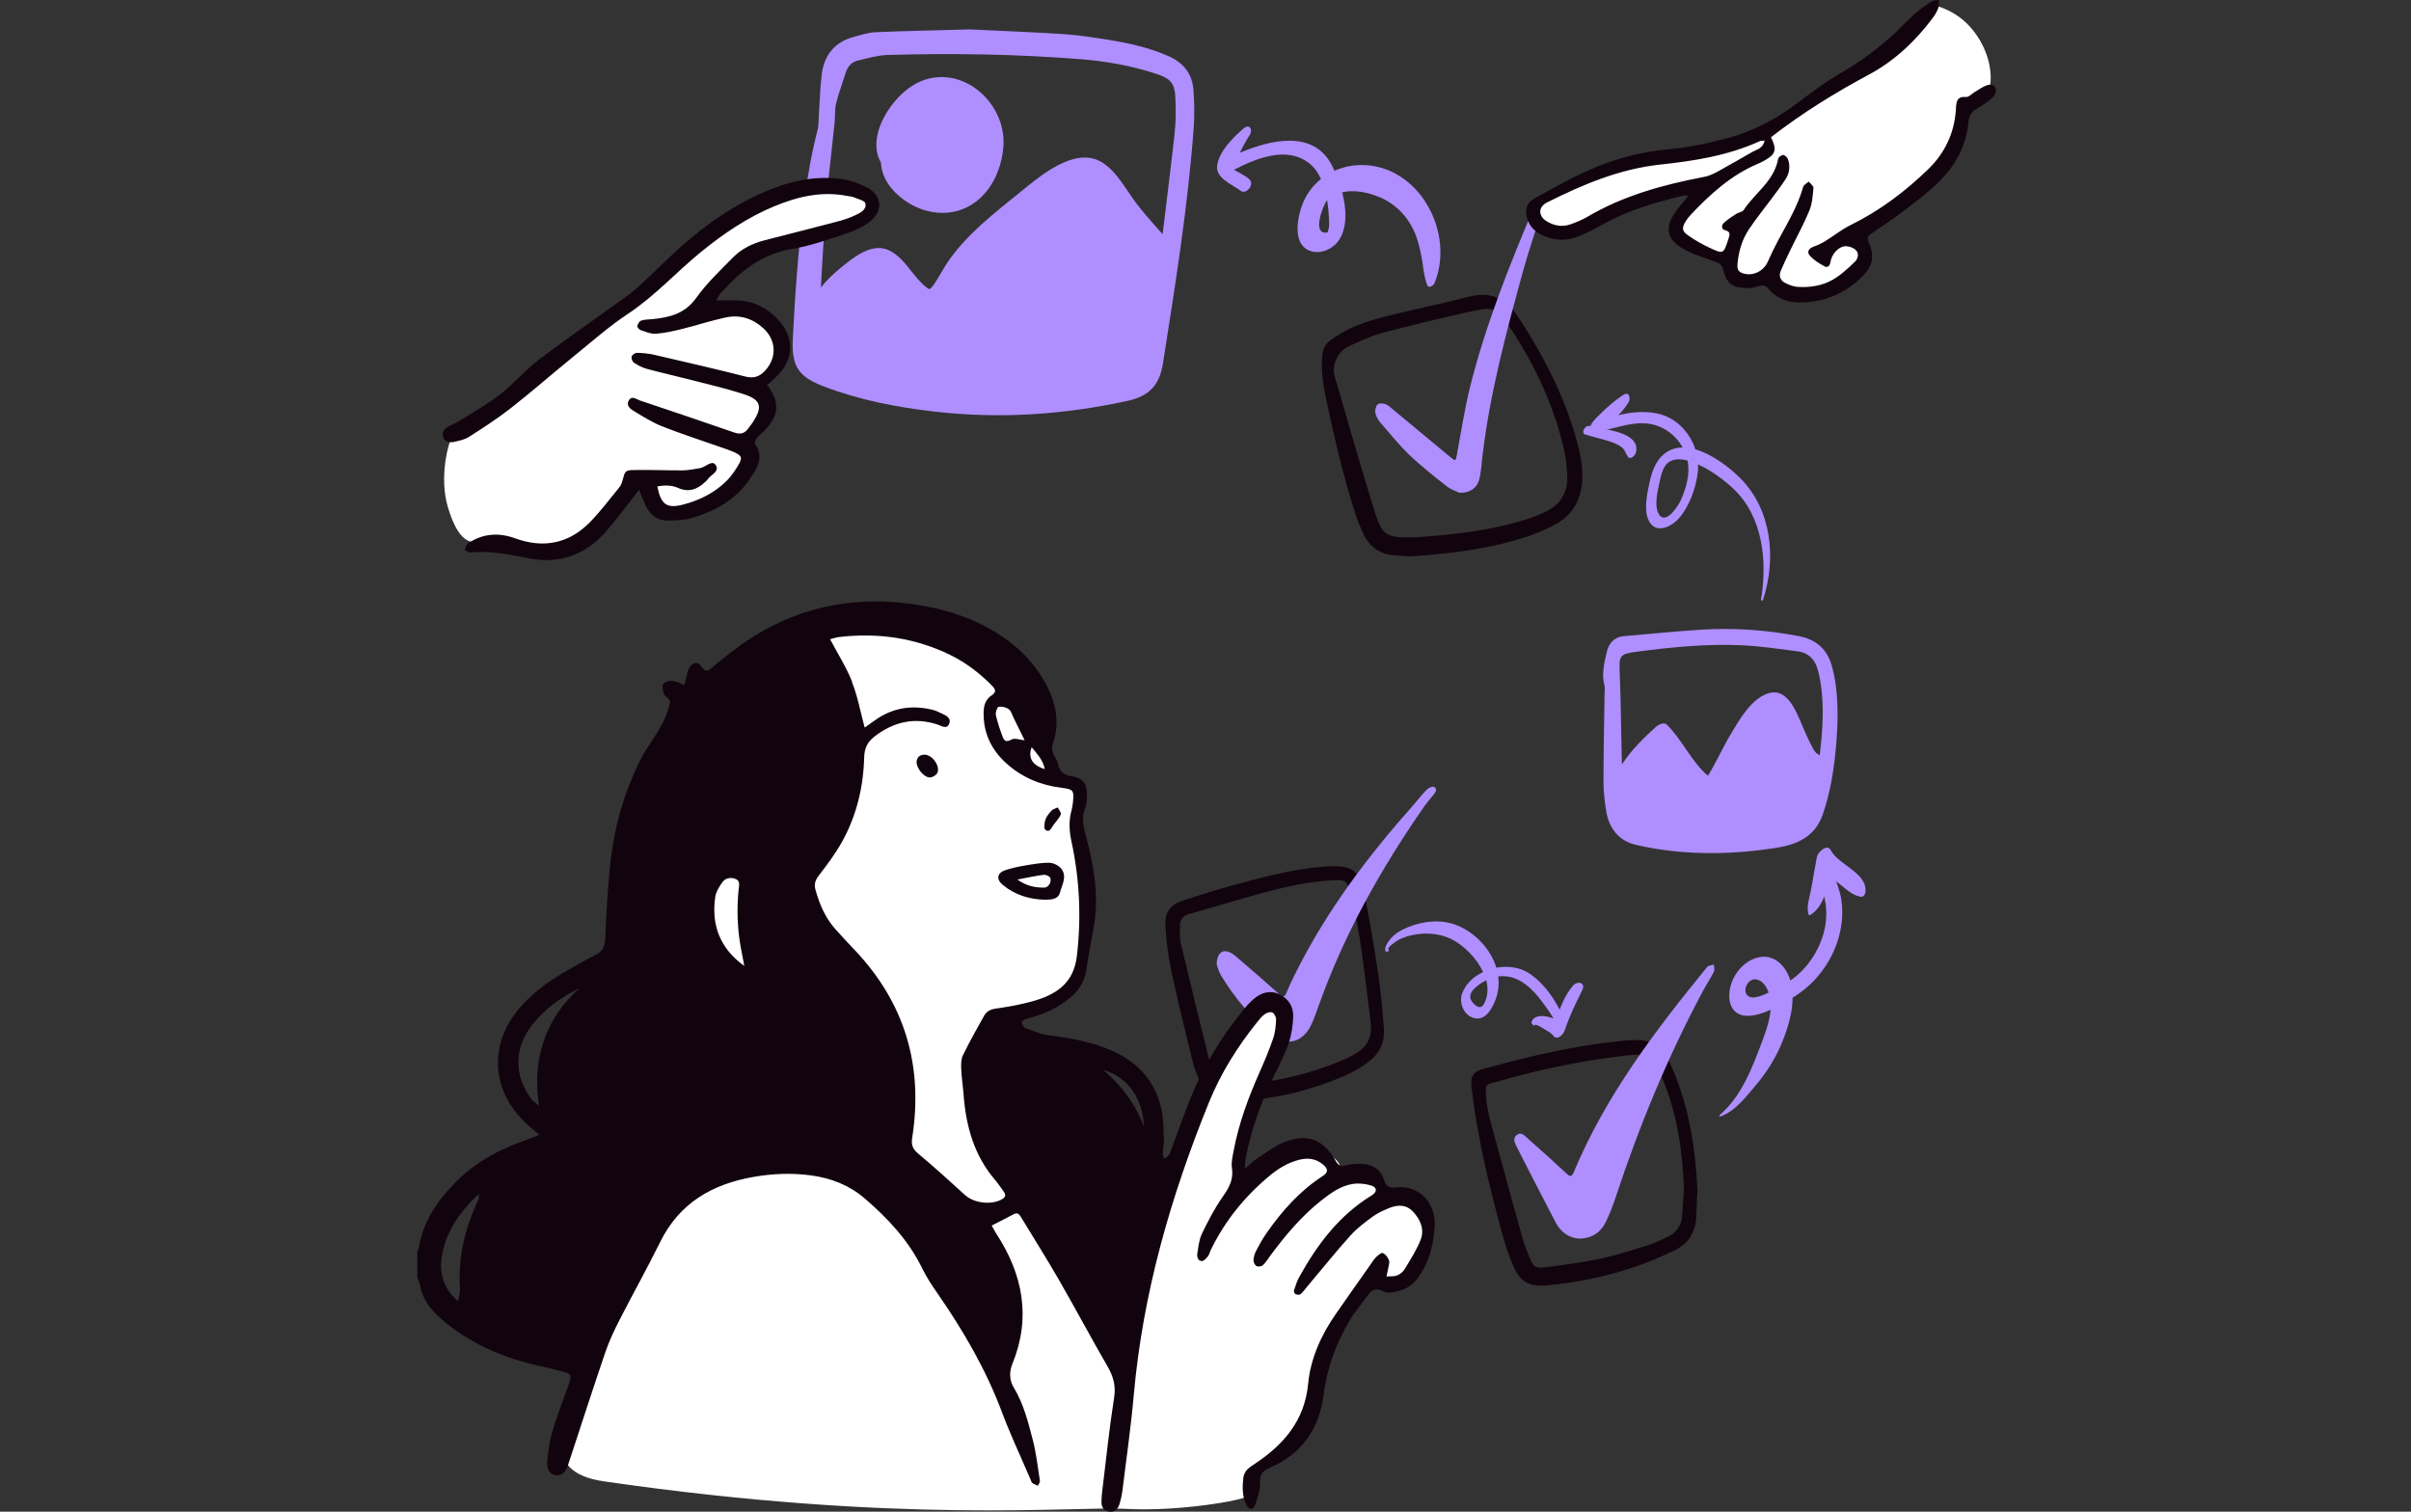
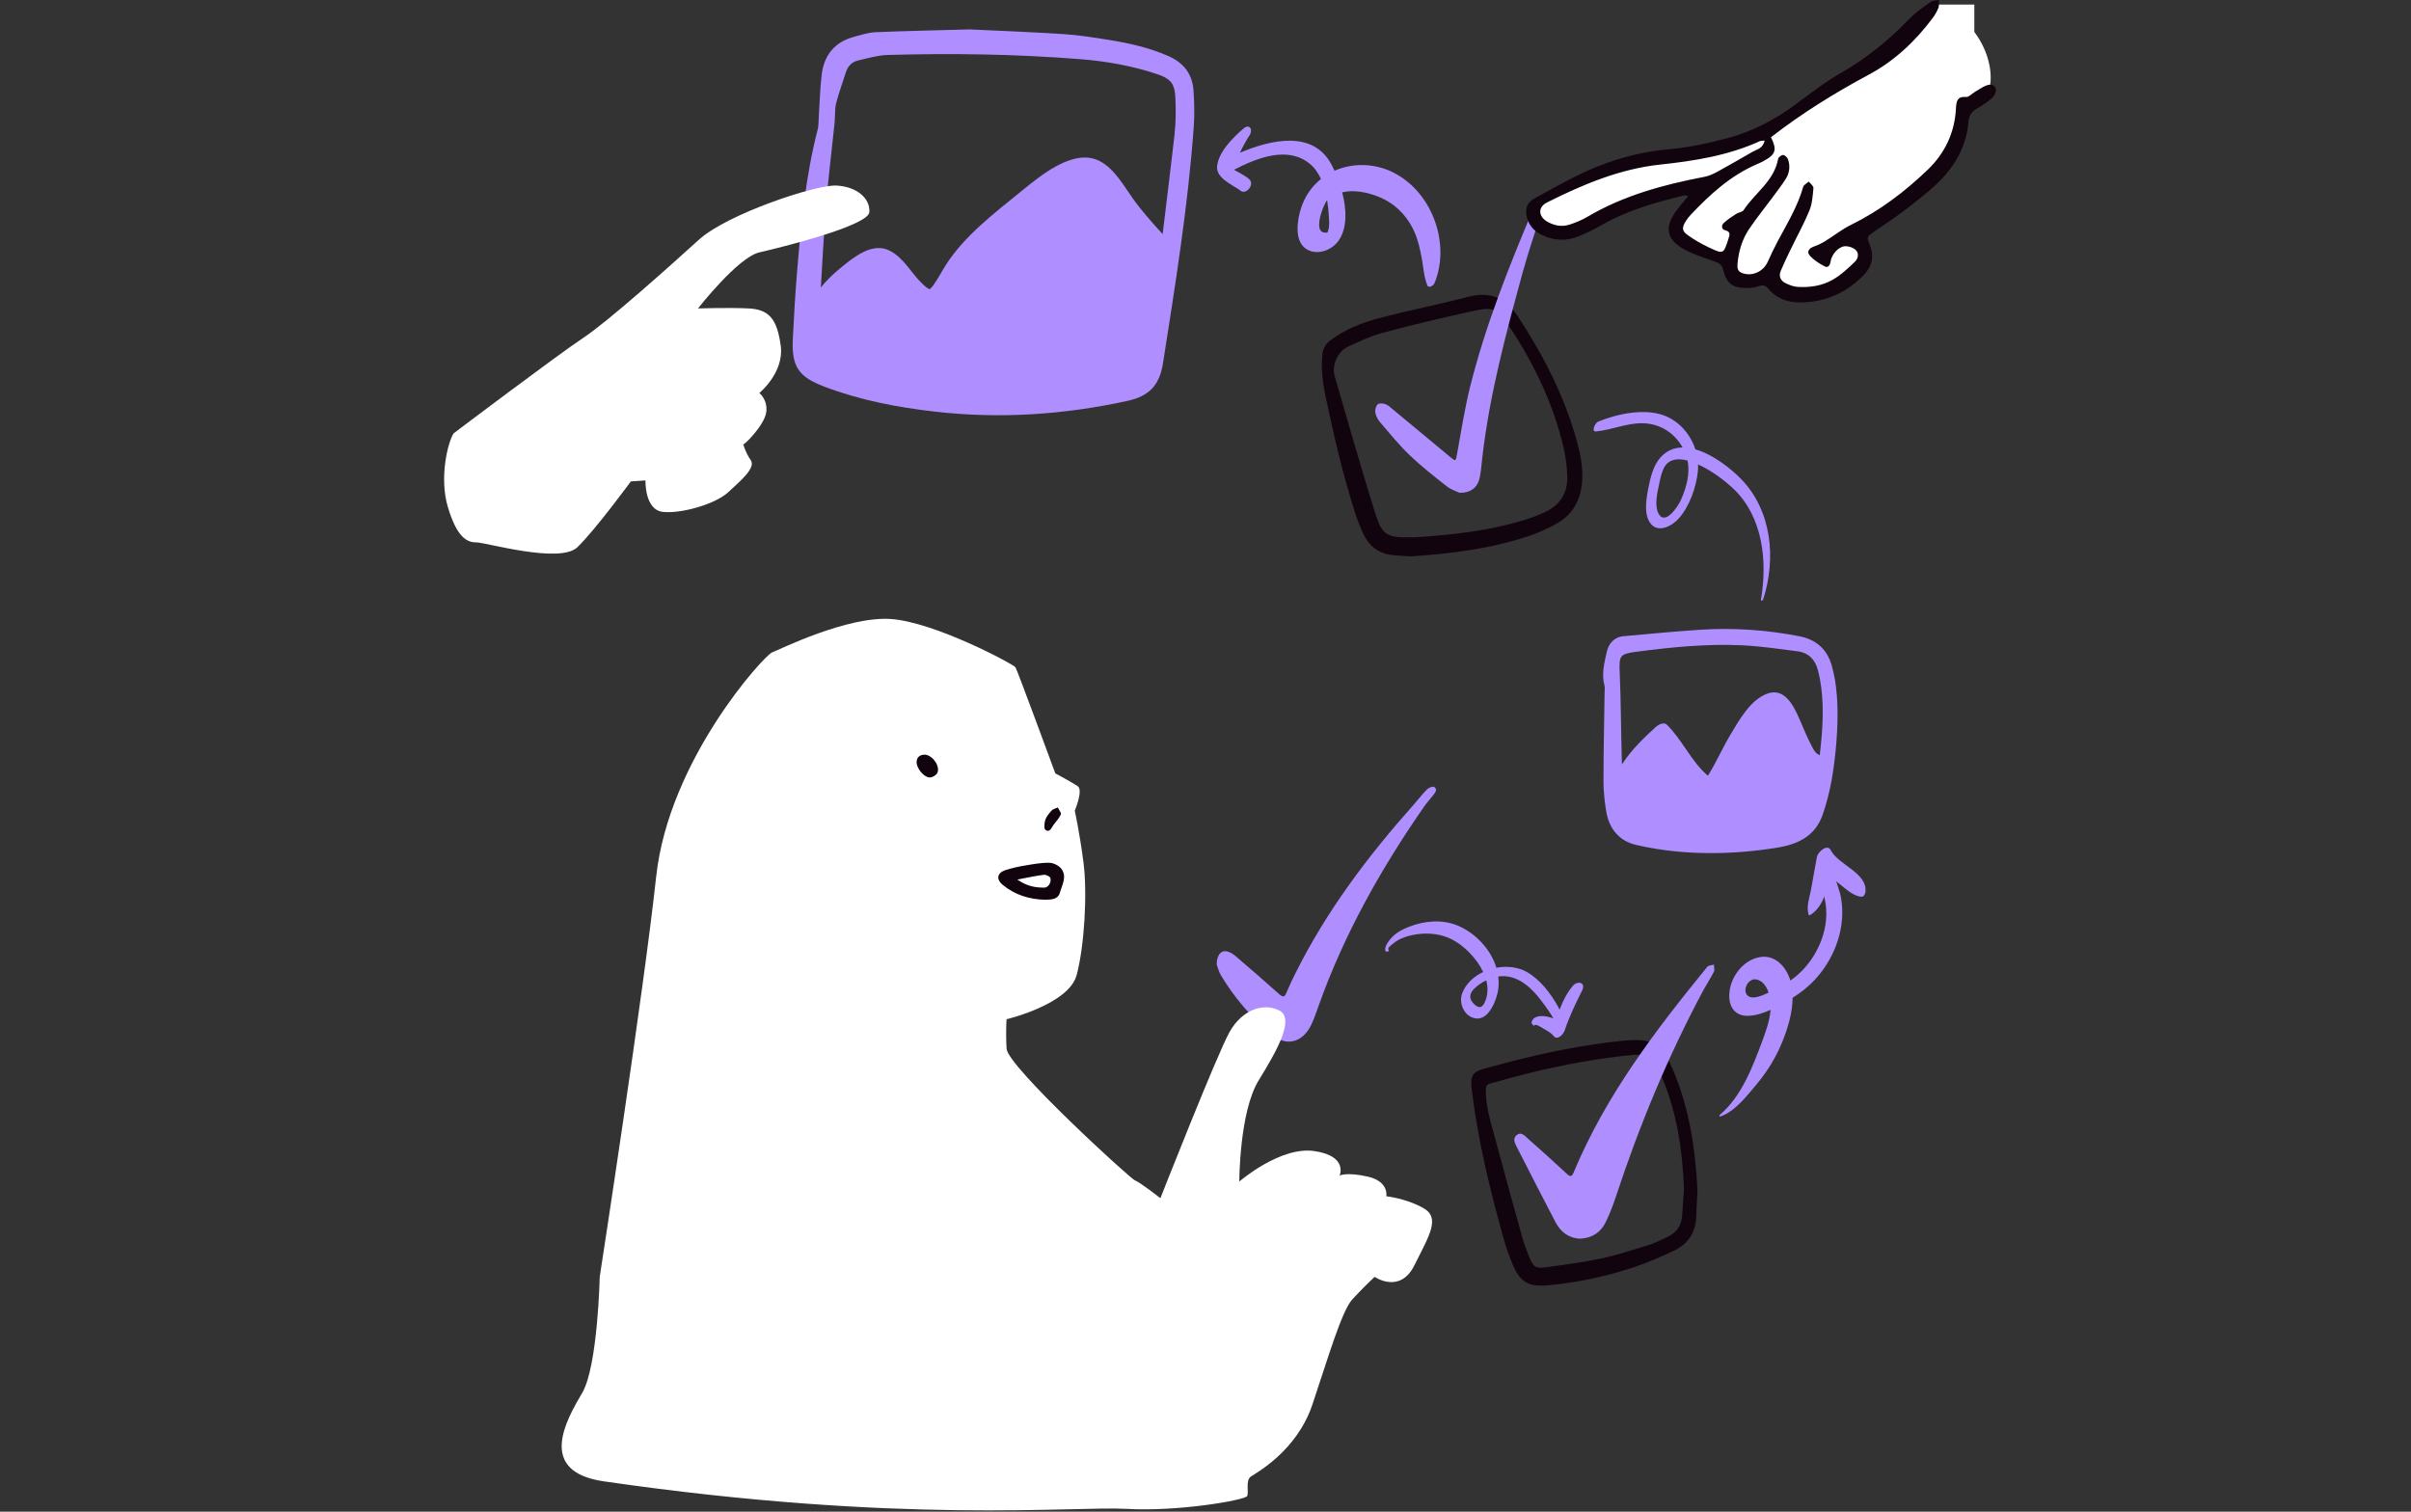
<svg xmlns="http://www.w3.org/2000/svg" width="303" height="190" viewBox="0 0 303 190" fill="none">
  <rect x="0" y="0" width="303" height="190" fill="#333333" stroke="none" />
  <g clip-path="url(#clip0_641_954)">
-     <path d="M154.219 138.362C152.558 138.32 151.413 137.516 150.798 135.964C150.484 135.174 150.121 134.384 149.918 133.559C148.983 129.737 148.033 125.914 147.209 122.071C146.811 120.202 146.567 118.277 146.462 116.365C146.365 114.567 147.133 113.664 148.808 113.135C150.687 112.543 152.551 111.929 154.45 111.407C158.451 110.314 162.444 109.186 166.606 108.918C170.006 108.699 170.858 109.299 171.535 112.684C172.17 115.858 172.708 119.045 173.183 122.247C173.532 124.596 173.755 126.972 173.923 129.342C174.049 131.154 173.239 132.607 171.765 133.637C170.997 134.173 170.187 134.673 169.336 135.054C165.007 136.98 160.482 138.115 155.756 138.362C155.239 138.362 154.729 138.376 154.212 138.362H154.219ZM169.14 133.073C169.447 132.939 169.734 132.762 170.027 132.614C171.661 131.782 172.492 130.477 172.268 128.608C171.891 125.484 171.514 122.367 171.081 119.257C170.809 117.324 170.425 115.406 170.083 113.481C170.006 113.065 169.894 112.649 169.776 112.24C169.329 110.723 169.105 110.54 167.52 110.632C164.455 110.808 161.467 111.464 158.52 112.275C155.49 113.107 152.481 114.031 149.451 114.884C148.641 115.11 148.285 115.604 148.292 116.394C148.292 117.092 148.229 117.825 148.389 118.488C149.521 123.298 150.7 128.101 151.88 132.896C152.048 133.573 152.355 134.215 152.572 134.885C152.9 135.901 153.584 136.359 154.624 136.31C154.987 136.296 155.351 136.31 155.714 136.31C160.378 136.028 164.846 134.92 169.14 133.08V133.073Z" fill="#12040E" />
    <path d="M152.914 121.246C153.026 121.528 153.151 122.106 153.444 122.593C155.134 125.414 157.264 127.882 159.749 129.991C161.648 131.606 163.729 131.056 164.804 128.778C165.167 128.009 165.44 127.191 165.726 126.387C168.938 117.381 173.574 109.144 179.006 101.337C179.355 100.836 179.767 100.392 180.144 99.912C180.388 99.595 180.695 99.2 180.242 98.911C180.067 98.798 179.557 99.002 179.348 99.207C178.747 99.806 178.238 100.497 177.672 101.132C171.919 107.585 166.745 114.447 162.856 122.226C162.444 123.044 162.046 123.869 161.697 124.715C161.467 125.266 161.299 125.435 160.769 124.962C158.96 123.333 157.124 121.746 155.274 120.167C154.946 119.885 154.52 119.624 154.101 119.56C153.403 119.454 152.9 120.11 152.907 121.253L152.914 121.246Z" fill="#AF8EFF" />
    <path d="M75.86 186.184C113.298 191.622 134.949 189.273 141.561 189.647C148.166 190.021 156.489 188.533 156.733 188.039C156.977 187.545 156.489 186.064 157.222 185.571C157.955 185.077 162.975 182.355 164.93 176.551C166.885 170.739 168.603 164.808 169.943 163.327C171.291 161.846 172.757 160.485 172.757 160.485C172.757 160.485 175.941 162.707 177.77 159.004C179.606 155.295 181.073 153.073 178.873 151.839C176.674 150.605 174.223 150.358 174.223 150.358C174.223 150.358 174.593 148.503 171.898 147.89C169.203 147.276 168.351 147.763 168.351 147.763C168.351 147.763 169.454 145.294 165.167 144.674C160.887 144.053 155.749 148.503 155.749 148.503C155.749 148.503 155.749 139.73 158.192 135.773C160.636 131.817 162.717 127.988 160.762 127C158.807 126.013 156.112 126.873 154.52 129.715C152.928 132.558 145.834 150.598 145.834 150.598C145.834 150.598 143.139 148.496 142.65 148.376C142.161 148.249 126.626 134.039 126.501 131.817C126.375 129.595 126.501 128.107 126.501 128.107C126.501 128.107 134.328 126.253 135.312 122.543C136.289 118.833 136.66 112.289 136.171 108.452C135.682 104.623 135.068 101.901 135.068 101.901C135.068 101.901 136.171 99.305 135.438 98.812C134.705 98.318 132.624 97.204 132.624 97.204C132.624 97.204 127.855 84.227 127.611 83.86C127.366 83.487 117.459 78.176 111.95 77.802C106.441 77.428 98 81.632 97.022 82.006C96.045 82.379 84.057 95.476 82.465 110.18C80.873 124.884 75.371 160.478 75.371 160.478C75.371 160.478 75.126 171.727 73.171 175.063C71.216 178.398 67.376 184.95 75.86 186.184Z" fill="white" />
-     <path d="M52.414 157.312C52.491 157.15 52.609 156.988 52.637 156.818C53.196 153.398 55.081 150.739 57.455 148.398C59.878 146.007 62.803 144.434 65.994 143.327C66.539 143.137 67.076 142.911 67.767 142.643C67.237 142.184 66.881 141.867 66.518 141.557C61.574 137.276 61.253 130.985 65.729 126.211C67.237 124.596 68.996 123.305 70.895 122.205C72.208 121.443 73.521 120.675 74.875 120.005C75.762 119.567 76.013 118.954 76.055 117.988C76.209 114.694 76.376 111.393 76.746 108.121C77.235 103.784 78.45 99.637 80.377 95.702C81.487 93.431 83.302 91.576 84.001 89.051C84.161 88.459 84.42 88.12 83.875 87.69C83.686 87.542 83.449 87.359 83.4 87.154C83.302 86.773 83.177 86.251 83.344 85.984C83.519 85.716 84.057 85.539 84.42 85.567C84.936 85.61 85.439 85.878 86.019 86.075C86.109 85.716 86.172 85.426 86.249 85.137C86.34 84.785 86.403 84.411 86.549 84.079C86.898 83.296 87.659 83.057 88.099 83.72C88.679 84.587 89.042 84.312 89.607 83.804C90.285 83.198 91.025 82.655 91.737 82.091C98.377 76.865 105.869 74.805 114.212 75.863C118.157 76.364 121.913 77.464 125.321 79.594C127.841 81.16 129.908 83.191 131.353 85.814C132.666 88.198 133.245 90.709 132.345 93.389C132.149 93.967 132.198 94.439 132.484 94.954C132.694 95.328 132.896 95.716 132.994 96.125C133.203 97.021 133.692 97.394 134.614 97.543C136.143 97.789 136.639 98.502 136.604 100.081C136.597 100.568 136.569 101.09 136.394 101.527C135.899 102.74 136.15 103.869 136.471 105.074C137.483 108.869 138.168 112.712 137.435 116.669C137.113 118.411 136.785 120.153 136.52 121.902C136.296 123.376 135.591 124.504 134.453 125.435C132.868 126.733 131.067 127.544 129.098 128.023C128.84 128.087 128.456 128.298 128.435 128.482C128.407 128.714 128.637 129.13 128.854 129.208C129.803 129.568 130.767 129.984 131.758 130.111C134.474 130.463 137.148 130.922 139.669 132.022C142.915 133.446 145.157 135.816 145.953 139.349C146.246 140.64 146.211 142.015 146.267 143.348C146.288 143.891 146.141 144.441 146.127 144.991C146.12 145.203 146.253 145.414 146.33 145.626C146.539 145.464 146.825 145.344 146.944 145.125C147.147 144.759 147.251 144.328 147.398 143.933C148.054 142.163 148.697 140.379 149.381 138.616C151.036 134.37 153.34 130.513 156.209 126.994C156.628 126.479 157.075 125.964 157.585 125.541C158.527 124.758 159.603 124.405 160.79 124.977C161.942 125.534 162.563 126.528 162.521 127.769C162.486 128.912 162.305 130.09 161.935 131.161C161.439 132.593 160.727 133.961 160.056 135.329C158.451 138.637 157.194 142.065 156.531 145.697C156.475 146.007 156.489 146.324 156.454 146.874C157.117 146.317 157.55 145.887 158.046 145.563C159.107 144.871 160.147 144.089 161.299 143.602C164.19 142.389 166.312 143.158 167.869 145.915C168.219 146.536 168.533 146.635 169.154 146.465C169.734 146.31 170.348 146.268 170.949 146.275C172.345 146.289 173.483 146.888 173.923 148.257C174.216 149.18 174.67 149.357 175.508 149.244C177.903 148.92 180.472 150.753 180.298 154.145C180.193 156.092 179.76 158.017 178.761 159.745C178.168 160.768 177.428 161.706 176.304 162.094C175.536 162.354 174.488 162.644 173.881 162.326C172.701 161.706 172.254 162.291 171.703 163.067C171.032 164.005 170.257 164.872 169.678 165.86C167.946 168.772 166.773 171.889 166.347 175.289C165.796 179.647 163.568 182.785 159.526 184.499C158.583 184.901 158.325 185.402 158.353 186.424C158.374 187.355 158.018 188.322 157.718 189.231C157.55 189.739 156.984 189.76 156.74 189.337C156.105 188.223 156.119 187.01 156.251 185.776C156.363 184.774 157.096 184.393 157.808 183.914C161.369 181.516 163.959 178.526 164.399 173.928C164.707 170.726 166.033 167.806 167.869 165.161C169.294 163.109 170.732 161.071 172.17 159.033C172.415 158.687 172.638 158.306 172.938 158.01C173.176 157.77 173.616 157.411 173.79 157.495C174.125 157.65 174.426 158.038 174.558 158.405C174.663 158.694 174.516 159.082 174.461 159.428C174.405 159.766 174.314 160.098 174.237 160.436C174.684 160.401 175.173 160.464 175.578 160.309C175.948 160.168 176.332 159.851 176.541 159.505C177.26 158.306 178.028 157.115 178.538 155.824C179.048 154.519 178.51 153.292 177.588 152.298C176.723 151.367 175.64 151.402 174.565 151.846C173.839 152.143 173.106 152.474 172.478 152.939C171.5 153.659 170.516 154.399 169.713 155.295C167.883 157.333 166.166 159.463 164.406 161.558C164.092 161.931 163.813 162.333 163.457 162.658C163.331 162.771 163.003 162.742 162.814 162.665C162.703 162.622 162.577 162.326 162.619 162.199C162.807 161.621 162.989 161.029 163.282 160.507C165.551 156.395 168.316 152.742 172.38 150.252C173.113 149.801 173.092 149.244 172.289 148.997C171.57 148.779 170.746 148.694 170.006 148.807C168.54 149.032 167.325 149.893 166.166 150.796C163.603 152.798 161.537 155.267 159.61 157.869C159.323 158.257 159.065 158.694 158.716 159.019C158.541 159.181 158.115 159.244 157.913 159.132C157.704 159.019 157.515 158.645 157.529 158.398C157.55 157.982 157.683 157.552 157.878 157.178C158.269 156.423 158.688 155.676 159.177 154.978C161.111 152.213 163.324 149.709 166.166 147.862C166.955 147.347 166.969 146.945 166.215 146.324C165.349 145.612 164.35 145.506 163.296 145.767C161.851 146.127 160.615 146.888 159.491 147.833C156.419 150.401 153.947 153.454 152.181 157.072C152.048 157.347 151.985 157.672 151.804 157.897C151.601 158.158 151.287 158.518 151.036 158.504C150.519 158.476 150.407 157.954 150.477 157.524C150.617 156.684 150.694 155.789 151.057 155.048C151.825 153.461 152.642 151.875 153.647 150.443C154.457 149.3 155.05 148.25 154.82 146.776C154.715 146.077 154.911 145.316 155.043 144.603C155.693 141.162 156.901 137.904 158.318 134.716C158.939 133.327 159.526 131.916 160.022 130.47C160.273 129.737 160.336 128.919 160.371 128.136C160.385 127.833 160.14 127.374 159.889 127.254C159.652 127.142 159.184 127.297 158.932 127.48C158.548 127.762 158.241 128.164 157.941 128.538C155.49 131.599 153.424 134.892 151.943 138.538C147.14 150.358 143.628 162.51 142.49 175.296C142.134 179.309 141.561 183.307 141.065 187.313C140.988 187.913 140.856 188.519 140.674 189.097C140.465 189.746 139.997 190.12 139.285 189.972C138.642 189.838 138.419 189.344 138.426 188.745C138.426 188.258 138.482 187.771 138.538 187.285C139.013 183.406 139.41 179.506 140.018 175.648C140.255 174.125 139.892 172.961 139.166 171.699C137.092 168.116 135.144 164.449 133.078 160.859C131.528 158.172 129.866 155.549 128.26 152.89C128.037 152.53 127.792 152.396 127.373 152.622C126.494 153.102 125.593 153.546 124.629 154.04C124.853 154.435 125.013 154.752 125.209 155.055C128.546 160.175 129.608 165.592 127.234 171.41C126.794 172.489 126.878 173.533 127.401 174.4C128.63 176.417 129.189 178.667 129.775 180.895C130.222 182.602 130.418 184.372 130.69 186.121C130.718 186.312 130.522 186.537 130.432 186.742C130.194 186.629 129.929 186.544 129.726 186.382C129.601 186.283 129.566 186.065 129.489 185.896C128.288 183.096 126.982 180.331 125.914 177.482C123.903 172.122 121.069 167.249 117.829 162.58C117.138 161.586 116.453 160.556 115.923 159.47C114.205 155.93 111.601 153.151 108.682 150.64C106.748 148.969 104.465 148.08 101.931 147.735C99.501 147.403 97.092 147.509 94.697 147.925C89.544 148.821 85.383 151.183 82.953 156.134C81.341 159.414 79.539 162.608 77.877 165.867C77.214 167.164 76.579 168.497 76.104 169.879C74.561 174.386 73.109 178.914 71.615 183.441C71.517 183.73 71.433 184.027 71.328 184.309C71.07 184.986 70.665 185.494 69.869 185.423C69.178 185.36 68.696 184.76 68.773 183.794C68.878 182.524 69.031 181.227 69.387 180.014C69.974 178.025 70.735 176.093 71.426 174.132C71.887 172.827 71.852 172.686 70.56 172.348C69.101 171.96 67.607 171.671 66.148 171.276C62.245 170.218 58.656 168.525 55.542 165.86C54.117 164.639 53.028 163.229 52.735 161.304C52.7 161.078 52.547 160.866 52.449 160.648V157.347L52.414 157.312ZM107.076 85.73C107.782 87.514 108.124 89.446 108.668 91.449C109.164 91.097 109.632 90.751 110.121 90.419C112.25 88.96 114.575 88.607 117.054 89.178C117.466 89.27 117.864 89.432 118.241 89.623C118.771 89.883 119.54 90.159 119.316 90.878C119.037 91.766 118.318 91.224 117.794 91.054C114.903 90.123 112.313 90.723 109.932 92.549C109.052 93.226 108.634 94.002 108.606 95.173C108.508 98.953 107.635 102.571 105.785 105.871C104.954 107.352 103.921 108.721 102.887 110.068C102.426 110.667 102.294 111.175 102.503 111.901C103.006 113.693 103.725 115.357 104.961 116.753C105.764 117.663 106.602 118.552 107.44 119.433C113.73 126.084 116.055 133.982 114.638 143.017C114.491 143.941 114.729 144.441 115.42 145.02C117.424 146.691 119.358 148.454 121.285 150.21C122.423 151.247 124.72 151.501 126.005 150.683C126.424 150.415 126.396 150.111 126.145 149.773C125.788 149.279 125.446 148.771 125.055 148.306C122.395 145.203 121.383 141.493 121.09 137.502C121.013 136.465 120.845 135.442 120.803 134.406C120.775 133.813 120.768 133.143 121.013 132.635C121.837 130.943 122.765 129.293 123.687 127.649C124.001 127.085 124.532 126.845 125.188 126.761C126.326 126.606 127.464 126.408 128.581 126.147C129.517 125.929 130.466 125.682 131.353 125.308C133.615 124.356 135.012 122.861 135.333 120.16C135.912 115.293 135.675 110.519 134.656 105.773C134.362 104.419 134.307 103.142 134.67 101.823C134.767 101.471 134.816 101.104 134.851 100.737C134.977 99.341 134.886 99.207 133.441 99.023C130.781 98.692 128.407 97.719 126.417 95.892C124.678 94.305 123.68 92.352 123.617 89.94C123.589 88.91 123.708 87.986 124.657 87.373C125.244 86.999 125.097 86.611 124.685 86.195C123.135 84.622 121.404 83.29 119.428 82.323C115.001 80.158 110.323 79.502 105.464 80.067C105.059 80.116 104.668 80.257 104.319 80.342C105.282 82.168 106.371 83.868 107.097 85.709L107.076 85.73ZM66.902 128.792C64.57 131.754 64.563 135.238 66.839 138.207C67.006 138.426 67.258 138.574 67.733 138.99C67.286 135.978 67.488 133.348 68.361 130.767C69.241 128.171 70.784 126.056 72.774 124.229C70.469 125.371 68.459 126.81 66.902 128.792ZM93.07 118.926C92.651 116.577 92.596 114.214 92.819 111.838C92.868 111.309 93.098 110.695 92.372 110.448C91.751 110.237 91.123 110.378 90.752 110.928C90.382 111.464 89.991 112.078 89.894 112.698C89.363 116.274 90.501 119.229 93.538 121.408C93.385 120.583 93.217 119.758 93.07 118.933V118.926ZM55.528 157.968C55.2 160.055 55.709 161.917 57.56 163.553C57.678 162.876 57.846 162.425 57.811 161.995C57.525 158.003 58.46 154.279 60.157 150.704C60.199 150.612 60.157 150.485 60.157 150.055C57.741 152.396 56.01 154.83 55.521 157.968H55.528ZM127.394 90.25C127.206 89.869 127.087 89.376 126.787 89.15C126.452 88.896 125.914 88.776 125.502 88.833C125.328 88.861 125.083 89.545 125.153 89.869C125.363 90.814 125.684 91.738 126.019 92.641C126.221 93.177 126.508 93.29 127.122 92.951C127.534 92.726 128.218 92.994 128.77 93.043C128.302 92.091 127.855 91.167 127.394 90.25ZM143.753 141.571C143.656 138.066 141.687 135.344 138.649 134.476C140.877 136.38 142.622 138.609 143.753 141.571ZM129.531 94.312C129.298 95.445 129.889 96.233 131.304 96.675C131.088 95.547 130.397 94.841 129.657 93.91C129.559 94.207 129.545 94.256 129.531 94.312Z" fill="#12040E" />
    <path d="M126.026 111.224C125.139 110.49 125.314 109.693 126.403 109.348C127.206 109.094 128.037 108.911 128.868 108.777C129.873 108.607 130.899 108.417 131.905 108.445C132.428 108.459 133.106 108.812 133.413 109.228C134.111 110.194 133.469 111.231 133.203 112.197C132.966 113.05 132.142 113.079 131.283 113.086C129.412 113.036 127.576 112.507 126.026 111.224ZM131.255 111.562C131.737 111.562 132.184 110.871 131.996 110.342C131.926 110.131 131.444 109.926 131.179 109.954C130.194 110.074 129.224 110.293 127.848 110.547C129.14 111.442 130.187 111.562 131.255 111.562Z" fill="#12040E" />
    <path d="M115.19 95.787C115.19 96.555 116.076 97.691 116.837 97.719C117.166 97.733 117.668 97.437 117.801 97.148C118.206 96.245 117.082 94.771 116.104 94.856C115.56 94.898 115.218 95.201 115.19 95.787Z" fill="#12040E" />
    <path d="M132.938 101.484C132.596 101.647 132.331 101.696 132.184 101.851C131.87 102.204 131.528 102.585 131.381 103.015C131.241 103.417 131.172 104.15 131.381 104.305C131.933 104.7 132.135 104.037 132.4 103.678C132.722 103.247 133.106 102.845 133.322 102.366C133.406 102.183 133.092 101.816 132.938 101.484Z" fill="#12040E" />
    <path d="M229.389 95.3C229.172 95.116 228.935 95.039 228.704 94.926C228.634 95.511 228.558 96.089 228.467 96.675C228.725 96.611 228.991 96.463 229.249 96.216C229.472 96.012 229.682 95.546 229.389 95.3Z" fill="#12040E" />
    <path d="M230.582 85.321C230.506 84.869 230.401 84.425 230.289 83.981C229.752 81.724 228.362 80.398 226.093 79.961C222.001 79.171 217.875 78.882 213.714 79.15C210.488 79.354 207.262 79.686 204.044 79.961C202.843 80.067 202.165 80.892 201.928 81.942C201.614 83.325 201.251 84.735 201.642 86.181C201.712 86.435 201.663 86.731 201.656 87.006C201.607 90.737 201.516 94.461 201.516 98.191C201.516 99.468 201.656 100.758 201.865 102.014C202.228 104.165 203.492 105.702 205.587 106.189C208.715 106.922 211.961 107.24 215.215 107.226C217.966 107.218 220.717 106.972 223.384 106.534C225.974 106.111 228.118 105.082 229.053 102.423C230.003 99.722 230.45 96.922 230.715 94.087C230.987 91.16 231.071 88.226 230.589 85.306L230.582 85.321ZM227.573 93.551C227.029 92.5 226.596 91.407 226.121 90.321C225.409 88.699 224.285 86.428 222.162 87.161C219.991 87.909 218.566 90.525 217.449 92.38C216.465 94.023 215.669 95.857 214.642 97.5C212.569 95.758 211.41 92.972 209.476 91.082C209.099 90.716 208.414 91.082 208.114 91.35C206.592 92.733 205.049 94.228 203.911 95.963C203.89 95.998 203.862 96.033 203.834 96.076C203.827 95.793 203.82 95.519 203.813 95.243C203.715 91.675 203.708 88.099 203.555 84.524C203.464 82.415 203.555 82.196 205.642 81.921C210.083 81.336 214.545 80.892 219.027 81.11C221.317 81.223 223.593 81.569 225.877 81.858C227.301 82.034 228.146 82.916 228.481 84.305C228.579 84.693 228.669 85.074 228.739 85.469C229.2 88.078 229.116 90.702 228.865 93.325C228.816 93.861 228.76 94.397 228.697 94.926C228.6 94.884 228.502 94.827 228.411 94.764C227.999 94.475 227.797 93.974 227.573 93.544V93.551Z" fill="#AF8EFF" />
    <path d="M175.166 69.791C173.26 69.628 171.968 68.606 171.221 66.857C170.942 66.215 170.662 65.566 170.446 64.903C168.812 59.938 167.653 54.854 166.571 49.74C166.208 48.013 166.019 46.334 166.18 44.599C166.25 43.816 166.585 43.231 167.22 42.759C169.028 41.404 171.095 40.579 173.218 40.015C176.96 39.021 180.765 38.287 184.508 37.307C187.273 36.581 189.228 37.441 190.778 39.804C193.968 44.677 196.622 49.797 198.172 55.453C198.632 57.139 198.975 58.845 198.828 60.608C198.646 62.823 197.683 64.607 195.77 65.728C194.653 66.384 193.452 66.927 192.223 67.343C187.391 68.973 182.385 69.593 177.295 69.932C176.604 69.889 175.878 69.854 175.152 69.791H175.166ZM191.72 65.312C192.586 65.044 193.431 64.706 194.255 64.318C196.077 63.45 197.013 61.948 196.964 59.931C196.936 58.718 196.782 57.491 196.51 56.306C195.253 50.925 192.935 46.003 189.926 41.412C188.076 38.584 187.81 38.485 184.536 39.218C180.905 40.029 177.288 40.883 173.693 41.849C172.212 42.244 170.809 42.935 169.406 43.577C168.149 44.148 167.339 45.904 167.723 47.237C169.364 52.893 170.976 58.556 172.722 64.177C173.706 67.35 174.209 67.59 177.512 67.534C177.602 67.534 177.693 67.534 177.784 67.534C182.504 67.238 187.182 66.716 191.727 65.312H191.72Z" fill="#12040E" />
    <path d="M213.183 152.792C213.141 154.872 212.171 156.36 210.334 157.221C208.694 157.989 207.018 158.716 205.3 159.287C201.788 160.458 198.179 161.219 194.485 161.551C192.125 161.762 191.036 161.149 190.128 158.991C189.668 157.898 189.27 156.769 188.948 155.627C187.217 149.421 185.702 143.165 184.934 136.74C184.766 135.302 185.094 134.695 186.477 134.328C187.615 134.025 188.753 133.715 189.898 133.419C194.478 132.241 199.1 131.31 203.799 130.823C207.744 130.414 208.882 131.119 210.404 134.836C212.296 139.47 213.078 144.336 213.33 149.66C213.288 150.471 213.204 151.635 213.176 152.792H213.183ZM208.861 135.379C207.702 132.636 207.248 132.347 204.309 132.678C199.491 133.221 194.743 134.166 190.059 135.421C189.151 135.661 188.257 135.95 187.342 136.169C186.833 136.289 186.735 136.515 186.728 137.058C186.721 139.11 187.349 141.028 187.866 142.968C188.99 147.185 190.163 151.388 191.336 155.598C191.56 156.388 191.853 157.164 192.16 157.926C192.705 159.266 192.956 159.463 194.352 159.273C196.657 158.962 198.975 158.659 201.244 158.173C203.283 157.735 205.272 157.079 207.262 156.466C208.037 156.226 208.763 155.824 209.511 155.486C210.698 154.95 211.333 154.033 211.41 152.707C211.473 151.55 211.57 150.394 211.633 149.477C211.438 144.463 210.725 139.801 208.854 135.386L208.861 135.379Z" fill="#12040E" />
    <path d="M149.988 11.319C149.842 9.231 148.669 7.835 146.784 7.024C144.403 5.987 141.896 5.423 139.355 5.014C137.504 4.718 135.647 4.422 133.776 4.295C129.67 4.027 125.565 3.872 121.878 3.695C117.633 3.815 113.828 3.886 110.023 4.048C109.101 4.09 108.187 4.394 107.286 4.64C104.877 5.296 103.551 6.954 103.264 9.401C103.048 11.185 103.013 12.99 102.894 14.789C102.859 15.275 102.887 15.776 102.769 16.242C101.253 22.123 100.667 28.146 100.171 34.169C99.941 36.941 99.78 39.719 99.641 42.491C99.459 46.045 100.29 47.336 103.585 48.591C108.082 50.305 112.781 51.201 117.543 51.744C125.67 52.667 133.713 52.132 141.708 50.383C144.375 49.797 145.715 48.457 146.155 45.678C147.698 35.84 149.283 26.009 150.016 16.072C150.135 14.5 150.1 12.899 149.988 11.319ZM147.628 16.756C147.14 20.988 146.63 25.212 146.113 29.437C144.808 27.97 143.474 26.517 142.35 24.923C141.198 23.294 140.039 21.214 138.224 20.255C134.949 18.534 130.711 22.116 128.344 24.042C125.02 26.743 121.229 29.62 118.897 33.259C118.339 34.127 117.871 35.058 117.263 35.897C117.04 36.207 116.816 36.313 116.872 36.355C116.495 36.249 116.153 35.89 115.888 35.643C114.464 34.275 113.633 32.462 111.831 31.517C109.625 30.361 107.216 32.378 105.554 33.746C104.654 34.486 103.851 35.269 103.16 36.13C103.341 32.942 103.523 29.761 103.753 26.581C104.032 22.836 104.514 19.105 104.891 15.367C104.968 14.584 104.891 13.773 105.073 13.019C105.394 11.714 105.876 10.459 106.274 9.175C106.518 8.385 106.993 7.8 107.789 7.616C109.024 7.327 110.267 6.954 111.51 6.911C119.595 6.678 127.729 6.798 135.801 7.44C138.999 7.694 142.161 8.251 145.227 9.253C147.202 9.894 147.663 10.48 147.726 12.553C147.768 13.957 147.782 15.374 147.614 16.764L147.628 16.756Z" fill="#AF8EFF" />
-     <path d="M116.118 10.064C113.737 10.875 111.671 13.28 110.707 15.558C110.058 17.081 109.848 19.006 110.707 20.41C110.756 21.447 111.14 22.49 111.782 23.344C113.486 25.636 116.523 27.082 119.386 26.694C123.442 26.144 125.754 22.406 126.096 18.534C126.563 13.223 121.362 8.273 116.118 10.057V10.064Z" fill="#AF8EFF" />
    <path d="M57.015 54.452C56.282 55.566 55.179 60.016 56.282 63.719C57.385 67.421 58.607 68.169 59.829 68.169C61.051 68.169 70.351 70.891 72.55 68.79C74.749 66.688 79.281 60.51 79.281 60.51L81.117 60.383C81.117 60.383 80.992 64.093 83.317 64.34C85.641 64.586 89.921 63.352 91.513 61.871C93.105 60.39 95.06 58.782 94.327 57.795C93.594 56.807 93.35 55.446 93.35 55.82C93.35 56.194 96.045 53.472 96.289 51.864C96.534 50.256 95.43 49.395 95.43 49.395C95.43 49.395 98.572 46.835 98.118 43.464C97.665 40.093 96.652 38.894 94.083 38.767C91.513 38.64 87.722 38.767 87.722 38.767C87.722 38.767 92.735 32.343 95.43 31.722C98.118 31.101 109.136 28.386 109.255 26.658C109.374 24.93 107.663 23.442 105.094 23.323C102.524 23.196 91.388 26.905 87.841 30.121C84.294 33.337 76.46 40.375 73.283 42.477C70.099 44.579 57.008 54.466 57.008 54.466L57.015 54.452Z" fill="white" />
-     <path d="M82.583 61.137C83.484 60.982 84.378 60.954 85.223 61.328C86.584 61.934 87.68 61.49 88.672 60.531C88.763 60.446 88.853 60.369 88.923 60.263C89.321 59.656 90.529 59.247 89.921 58.422C89.447 57.773 88.658 58.74 87.974 58.838C87.268 58.944 86.556 59.113 85.851 59.12C83.798 59.135 81.739 59.036 79.686 59.078C78.541 59.099 78.555 59.191 78.227 60.418C78.15 60.7 78.038 61.003 77.856 61.222C76.621 62.724 75.455 64.304 74.093 65.679C71.44 68.366 68.242 68.937 64.737 67.661C62.657 66.906 60.695 67.054 58.844 68.267C58.607 68.423 58.53 68.839 58.377 69.128C58.635 69.241 58.907 69.473 59.151 69.445C61.707 69.17 64.151 69.741 66.643 70.207C70.344 70.898 73.591 69.727 76.125 66.843C77.165 65.658 78.115 64.382 79.099 63.147C79.469 62.682 79.825 62.195 80.307 61.568C80.614 62.294 80.838 62.844 81.075 63.387C81.634 64.685 82.597 65.461 84.022 65.432C85.041 65.411 86.095 65.369 87.059 65.08C89.894 64.219 92.435 62.83 94.167 60.291C95.102 58.923 96.087 57.534 94.893 55.77C94.802 55.636 94.977 55.213 95.137 55.023C95.444 54.649 95.856 54.374 96.184 54.014C97.93 52.11 98.014 50.601 96.429 48.387C96.757 48.09 97.099 47.78 97.434 47.47C99.829 45.283 99.941 42.399 97.686 40.065C96.275 38.605 94.565 37.78 92.512 37.758C91.73 37.752 90.941 37.758 89.998 37.758C90.18 37.448 90.326 37.166 90.501 36.912C90.606 36.764 90.759 36.658 90.885 36.524C93.252 33.894 95.933 31.884 99.564 31.284C101.819 30.911 104.011 30.128 106.197 29.408C107.272 29.056 108.375 28.59 109.262 27.899C111.105 26.475 110.777 24.556 109.031 23.611C107.768 22.927 106.476 22.532 105.08 22.419C101.987 22.159 99.061 22.843 96.24 24.049C92.295 25.727 88.804 28.125 85.614 30.981C83.889 32.519 82.262 34.162 80.573 35.734C79.951 36.313 79.295 36.849 78.604 37.342C75.015 39.938 71.363 42.448 67.83 45.121C66.05 46.475 64.57 48.231 62.81 49.607C61.197 50.862 59.382 51.863 57.643 52.957C57.231 53.21 56.771 53.373 56.345 53.605C55.821 53.895 55.472 54.332 55.702 54.952C55.933 55.573 56.519 55.665 57.078 55.538C57.72 55.39 58.411 55.256 58.956 54.903C60.736 53.761 62.524 52.611 64.186 51.306C66.86 49.212 69.415 46.969 72.054 44.825C74.317 42.992 76.509 41.038 78.932 39.437C82.304 37.208 84.992 34.197 88.092 31.672C90.934 29.359 93.943 27.314 97.329 25.918C100.283 24.697 103.327 23.985 106.546 24.641C106.783 24.69 107.042 24.69 107.258 24.782C107.796 25.015 108.689 25.212 108.759 25.565C108.927 26.397 108.075 26.771 107.433 27.074C106.727 27.413 105.966 27.652 105.212 27.85C102.168 28.654 99.117 29.422 96.073 30.205C94.579 30.593 93.203 31.256 92.121 32.356C90.501 34 88.804 35.608 87.471 37.476C86.046 39.465 84.119 39.888 81.99 40.114C81.515 40.163 81.026 40.142 80.587 40.29C80.363 40.368 80.154 40.714 80.091 40.981C80.056 41.115 80.335 41.433 80.524 41.496C81.145 41.701 81.808 41.997 82.43 41.948C83.561 41.863 84.692 41.602 85.802 41.327C87.617 40.876 89.405 40.283 91.234 39.895C92.994 39.529 94.6 40.029 95.94 41.264C97.588 42.773 97.651 45.001 96.122 46.623C95.444 47.343 94.718 47.59 93.685 47.329C89.873 46.355 86.04 45.481 82.213 44.592C81.508 44.43 80.775 44.367 80.056 44.346C79.825 44.346 79.455 44.585 79.386 44.797C79.316 45.016 79.462 45.446 79.651 45.573C80.147 45.904 80.698 46.2 81.271 46.355C83.142 46.863 85.027 47.279 86.905 47.766C89.07 48.323 91.255 48.831 93.385 49.515C95.668 50.241 95.898 51.116 94.565 53.14C94.397 53.394 94.201 53.627 94.02 53.873C93.566 54.473 93.064 54.635 92.295 54.367C88.351 52.992 84.392 51.673 80.433 50.34C79.958 50.185 79.386 49.656 79.002 50.368C78.666 51.003 79.246 51.412 79.686 51.68C80.824 52.364 81.969 53.091 83.191 53.577C85.551 54.515 87.981 55.291 90.375 56.137C91.06 56.377 91.758 56.596 92.414 56.906C93.196 57.28 93.308 57.569 92.854 58.345C92.428 59.078 91.946 59.804 91.36 60.397C89.824 61.941 87.911 62.886 85.837 63.422C83.77 63.958 83.044 63.387 82.604 61.109L82.583 61.137Z" fill="#12040E" />
    <path d="M198.584 155.689C200.099 155.605 201.16 154.9 201.781 153.637C202.305 152.572 202.731 151.458 203.101 150.33C206.033 141.444 209.594 132.833 214 124.588C214.447 123.756 214.971 122.966 215.396 122.127C215.515 121.894 215.396 121.542 215.396 121.238C215.11 121.33 214.719 121.323 214.559 121.52C208.044 129.504 201.809 137.678 197.788 147.311C197.529 147.932 197.341 147.939 196.873 147.502C195.274 146.006 193.647 144.547 192.006 143.101C191.615 142.755 191.183 142.191 190.603 142.671C190.065 143.115 190.387 143.707 190.631 144.18C192.237 147.332 193.843 150.478 195.484 153.609C196.147 154.878 197.194 155.647 198.584 155.689Z" fill="#AF8EFF" />
    <path d="M183.446 61.942C184.878 61.956 185.73 61.23 185.974 59.981C186.142 59.142 186.197 58.289 186.295 57.435C187.224 49.487 189.29 41.793 191.399 34.106C192.104 31.546 192.977 29.035 193.773 26.503C193.829 26.327 193.941 26.137 193.906 25.981C193.857 25.77 193.738 25.516 193.57 25.417C193.459 25.354 193.186 25.495 193.033 25.601C192.921 25.678 192.865 25.847 192.809 25.988C189.681 33.379 186.7 40.834 184.745 48.648C184.047 51.455 183.621 54.332 183.09 57.181C182.944 57.957 182.937 57.999 182.301 57.478C179.865 55.468 177.442 53.444 175.012 51.427C174.733 51.194 174.454 50.912 174.125 50.799C173.818 50.693 173.322 50.644 173.141 50.82C172.911 51.032 172.785 51.525 172.841 51.857C172.918 52.287 173.155 52.731 173.441 53.07C174.649 54.473 175.815 55.926 177.149 57.203C178.615 58.606 180.221 59.868 181.82 61.124C182.371 61.554 183.09 61.773 183.439 61.942H183.446Z" fill="#AF8EFF" />
-     <path d="M242.494 0.571C241.307 2.412 234.911 8.23 231.239 10.459C227.566 12.681 222.916 16.637 220.842 17.131C218.762 17.624 205.915 19.352 202.123 20.96C198.332 22.568 192.579 24.916 192.579 26.271C192.579 27.625 194.29 29.733 196.859 28.986C199.428 28.245 201.383 26.144 203.345 25.77C205.3 25.396 214.237 23.421 214.237 23.421C214.237 23.421 209.832 28.118 210.69 28.986C211.549 29.853 216.562 32.568 216.562 32.568C216.562 32.568 216.688 34.79 219.006 34.917C221.331 35.044 222.19 34.79 222.19 34.79C222.19 34.79 224.026 37.258 226.714 37.138C229.402 37.011 233.319 35.284 233.808 33.556C234.297 31.828 233.438 29.599 233.438 29.599C233.438 29.599 242.724 23.647 245.063 19.465C247.402 15.283 247.018 12.913 247.018 12.913C247.018 12.913 249.218 12.666 249.832 11.552C250.446 10.438 250.446 7.102 248.121 4.013C245.796 0.924 242.494 0.55 242.494 0.55V0.571Z" fill="white" />
+     <path d="M242.494 0.571C241.307 2.412 234.911 8.23 231.239 10.459C227.566 12.681 222.916 16.637 220.842 17.131C218.762 17.624 205.915 19.352 202.123 20.96C198.332 22.568 192.579 24.916 192.579 26.271C192.579 27.625 194.29 29.733 196.859 28.986C199.428 28.245 201.383 26.144 203.345 25.77C205.3 25.396 214.237 23.421 214.237 23.421C214.237 23.421 209.832 28.118 210.69 28.986C211.549 29.853 216.562 32.568 216.562 32.568C216.562 32.568 216.688 34.79 219.006 34.917C221.331 35.044 222.19 34.79 222.19 34.79C222.19 34.79 224.026 37.258 226.714 37.138C229.402 37.011 233.319 35.284 233.808 33.556C234.297 31.828 233.438 29.599 233.438 29.599C233.438 29.599 242.724 23.647 245.063 19.465C247.402 15.283 247.018 12.913 247.018 12.913C247.018 12.913 249.218 12.666 249.832 11.552C250.446 10.438 250.446 7.102 248.121 4.013V0.571Z" fill="white" />
    <path d="M221.645 20.241C221.38 20.382 221.101 20.509 220.822 20.628C217.519 22.046 214.922 24.409 212.485 26.99C212.234 27.251 212.01 27.547 211.822 27.857C211.354 28.64 211.375 29.042 212.129 29.571C212.967 30.163 213.867 30.678 214.796 31.115C216.618 31.976 216.604 31.933 217.233 29.98C217.421 29.409 217.463 29.113 216.772 28.929C216.332 28.816 216.325 28.308 216.618 28.041C217.093 27.596 217.645 27.237 218.189 26.884C218.483 26.694 218.957 26.665 219.125 26.411C220.535 24.246 222.958 22.779 223.461 19.98C223.496 19.768 223.88 19.472 224.089 19.479C224.313 19.493 224.62 19.782 224.704 20.022C225.004 20.868 224.899 21.736 224.424 22.483C223.908 23.301 223.3 24.07 222.728 24.853C221.75 26.172 220.717 27.448 219.802 28.809C218.943 30.093 218.51 31.56 218.364 33.111C218.315 33.633 218.336 34.084 218.915 34.31C220.172 34.79 221.604 34.155 222.162 32.9C222.56 32.011 222.979 31.13 223.44 30.269C224.613 28.069 225.925 25.932 226.61 23.492C226.686 23.224 227.07 23.04 227.315 22.822C227.524 23.09 227.922 23.379 227.901 23.626C227.818 24.585 227.748 25.6 227.392 26.468C226.7 28.153 225.807 29.754 225.011 31.405C224.585 32.279 224.166 33.161 223.789 34.056C223.51 34.726 223.775 35.283 224.389 35.587C224.871 35.819 225.402 36.031 225.925 36.059C227.454 36.151 228.991 35.925 230.317 35.163C231.35 34.578 232.251 33.725 233.117 32.893C233.508 32.519 233.676 31.842 233.201 31.405C232.887 31.115 232.349 30.939 231.916 30.946C231.064 30.967 230.178 31.955 230.045 32.928C229.982 33.407 229.675 33.668 229.347 33.499C228.676 33.147 227.992 32.723 227.482 32.173C227.022 31.672 227.287 31.228 227.957 30.988C228.446 30.812 228.928 30.587 229.375 30.311C230.457 29.648 231.462 28.83 232.6 28.273C236.224 26.496 239.408 24.084 242.298 21.298C244.414 19.26 245.65 16.679 245.81 13.668C245.859 12.786 245.922 12.088 247.102 12.187C247.437 12.215 247.814 11.778 248.17 11.566C248.638 11.291 249.085 10.967 249.581 10.762C250.042 10.572 250.642 10.565 250.81 11.129C250.907 11.439 250.698 11.989 250.439 12.229C249.867 12.758 249.204 13.216 248.519 13.597C247.821 13.985 247.465 14.465 247.388 15.304C247.13 18.301 245.755 20.798 243.667 22.85C242.333 24.162 240.825 25.311 239.331 26.454C237.983 27.483 236.552 28.407 235.156 29.373C234.772 29.641 234.604 29.867 234.842 30.417C235.637 32.251 235.351 33.499 233.948 34.853C232.139 36.595 230.017 37.653 227.51 37.942C225.493 38.175 223.628 37.942 222.218 36.271C221.834 35.812 221.464 35.812 220.94 35.996C220.493 36.151 219.991 36.2 219.516 36.2C217.763 36.2 216.995 35.65 216.555 33.915C216.395 33.266 216.074 33.069 215.501 32.871C214.084 32.371 212.611 31.919 211.34 31.151C209.434 29.994 209.252 28.499 210.551 26.658C211.033 25.974 211.598 25.346 212.15 24.662C211.926 24.606 211.801 24.528 211.703 24.557C208.107 25.417 204.56 26.419 201.307 28.273C200.364 28.809 199.38 29.303 198.374 29.712C196.845 30.333 195.288 30.255 193.794 29.543C192.747 29.049 192.048 28.238 191.839 27.06C191.664 26.094 191.986 25.417 192.851 24.938C194.499 24.035 196.133 23.111 197.809 22.265C201.572 20.36 205.517 19.133 209.748 18.759C212.199 18.541 214.649 18.012 217.044 17.377C220.165 16.552 223.014 15.085 225.632 13.139C227.524 11.728 229.416 10.275 231.455 9.105C233.843 7.737 236.008 6.1 238.032 4.253C238.884 3.477 239.659 2.609 240.518 1.841C241.195 1.241 241.942 0.712 242.696 0.212C242.955 0.042 243.339 0.063 243.674 0C243.66 0.331 243.723 0.684 243.611 0.98C243.436 1.432 243.185 1.869 242.899 2.25C240.727 5.169 238.06 7.666 234.932 9.344C230.596 11.672 226.456 14.225 222.567 17.25C223.349 18.837 223.174 19.415 221.645 20.233V20.241ZM221.129 17.758C217.156 19.564 212.932 20.226 208.652 20.685C203.583 21.228 198.968 23.167 194.45 25.431C193.172 26.073 193.41 27.237 194.38 27.815C195.302 28.372 196.307 28.562 197.341 28.203C198.081 27.949 198.821 27.646 199.491 27.251C204.051 24.564 209.05 23.21 214.182 22.229C214.754 22.123 215.313 21.863 215.829 21.587C217.317 20.776 218.776 19.923 220.242 19.084C220.801 18.767 221.541 18.682 221.771 17.666C221.457 17.709 221.275 17.688 221.129 17.751V17.758Z" fill="#12040E" />
    <path d="M195.805 126.514C194.869 124.842 193.563 123.128 191.888 122.169C190.799 121.549 189.402 121.386 188.055 121.633C187.349 119.299 185.415 117.261 183.195 116.337C181.247 115.526 179.034 115.723 177.093 116.478C176.241 116.809 175.354 117.282 174.754 118.001C174.461 118.347 173.902 119.101 174.139 119.574C174.16 119.616 174.216 119.623 174.258 119.609C174.314 119.595 174.377 119.588 174.433 119.574C174.523 119.574 174.621 119.398 174.516 119.355C174.167 119.2 175.41 118.333 175.634 118.206C176.353 117.783 177.211 117.55 178.028 117.43C179.557 117.211 181.142 117.381 182.525 118.1C183.956 118.848 185.569 120.406 186.393 122.169C185.213 122.726 184.221 123.629 183.761 124.842C183.279 126.09 184.033 127.804 185.45 128.002C186.854 128.199 187.671 126.499 188.034 125.406C188.334 124.525 188.404 123.622 188.292 122.74C188.474 122.712 188.662 122.691 188.837 122.691C190.917 122.67 192.572 124.25 193.738 125.829C194.08 126.288 195.937 128.679 195.546 129.193C195.4 129.384 195.421 129.779 195.742 129.68C197.117 129.243 196.252 127.325 195.805 126.521V126.514ZM186.553 126.069C186.211 126.76 185.765 126.704 185.227 126.175C184.585 125.54 184.647 124.899 185.262 124.278C185.667 123.869 186.204 123.495 186.784 123.213C187.028 124.172 187.007 125.152 186.553 126.062V126.069Z" fill="#AF8EFF" />
    <path d="M231.183 112.099C230.939 111.203 230.394 109.412 229.493 108.967C228.809 108.629 227.971 109.51 228.146 110.223C228.09 110.646 228.285 110.787 228.551 110.766C228.935 111.316 229.179 112.374 229.298 112.888C229.514 113.777 229.563 114.687 229.486 115.597C229.347 117.261 228.732 118.89 227.838 120.286C227.029 121.542 226.1 122.473 225.004 123.241C224.48 121.514 223.098 119.955 221.15 120.301C218.936 120.688 217.282 123.044 217.323 125.244C217.351 126.725 218.182 127.72 219.697 127.677C220.654 127.649 221.61 127.339 222.518 126.923C222.399 128.312 221.925 129.638 221.443 130.929C220.221 134.187 218.846 137.826 216.144 140.118C216.074 140.181 216.053 140.372 216.192 140.329C218.029 139.737 219.6 137.664 220.801 136.232C222.127 134.645 223.251 132.805 224.019 130.872C224.704 129.165 225.269 127.282 225.283 125.414C226.281 124.779 227.224 124.059 228.034 123.185C229.87 121.217 231.106 118.721 231.441 116.027C231.602 114.722 231.539 113.361 231.197 112.091L231.183 112.099ZM219.746 125.223C218.846 124.638 219.642 122.952 220.654 123.093C221.471 123.206 221.988 123.94 222.267 124.758C221.583 125.082 220.382 125.639 219.746 125.223Z" fill="#AF8EFF" />
    <path d="M218.832 60.228C217.554 58.909 215.292 57.118 213.064 56.476C212.443 54.593 211.04 52.95 209.196 52.245C206.69 51.279 203.248 52.005 200.839 52.999C200.448 53.162 199.903 54.375 200.65 54.219C202.605 54.015 204.421 53.169 206.431 53.197C208.589 53.225 210.425 54.389 211.459 56.243C210.432 56.251 209.469 56.61 208.673 57.499C207.751 58.529 207.381 60.144 207.13 61.469C206.885 62.753 206.564 64.65 207.43 65.793C208.393 67.062 210.146 66.096 210.963 65.179C212.324 63.656 213.162 61.272 213.379 59.248C213.407 58.959 213.414 58.663 213.4 58.373C213.623 58.472 213.825 58.578 214.014 58.67C215.382 59.389 216.688 60.348 217.819 61.406C221.548 64.918 222.134 70.532 221.31 75.349C221.268 75.588 221.541 75.49 221.59 75.335C223.23 70.228 222.686 64.22 218.832 60.228ZM211.235 62.859C210.886 63.642 209.238 66.166 208.407 64.502C207.919 63.515 208.268 61.949 208.491 60.941C208.68 60.08 208.889 58.747 209.622 58.162C210.293 57.633 211.2 57.654 212.08 57.887C212.422 59.558 211.926 61.314 211.235 62.866V62.859Z" fill="#AF8EFF" />
    <path d="M174.97 21.608C172.603 20.487 169.929 20.48 167.716 21.46C167.583 21.178 167.451 20.903 167.318 20.656C164.979 16.312 159.693 17.567 155.832 19.196C156.181 18.414 156.621 17.652 157.054 16.975C157.487 16.305 157.04 15.515 156.3 16.136C154.994 17.243 153.13 19.091 152.956 20.903C152.823 22.299 154.638 23.125 155.728 23.83C155.763 23.879 155.804 23.922 155.867 23.957C156.014 24.041 156.133 24.112 156.314 24.105C156.963 24.055 157.543 23.11 157.054 22.589C156.754 22.271 156.363 22.067 155.993 21.841C155.804 21.721 155.434 21.545 155.078 21.34C157.941 19.866 161.823 18.287 164.616 20.593C165.223 21.093 165.67 21.756 166.012 22.497C164.895 23.386 164.008 24.613 163.513 26.143C163.038 27.61 162.612 30.219 164.106 31.256C165.482 32.208 167.437 31.454 168.281 30.17C169.336 28.569 169.231 26.284 168.679 24.175C170.194 23.816 171.856 24.175 173.274 24.74C175.291 25.544 176.855 27.13 177.742 29.119C178.217 30.177 178.468 31.327 178.678 32.462C178.88 33.555 178.943 34.747 179.348 35.784C179.481 36.32 180.144 35.918 180.277 35.593C182.378 30.487 179.858 23.943 174.956 21.615L174.97 21.608ZM166.913 28.985C166.801 29.267 166.934 29.225 166.62 29.239C165.321 29.303 165.859 27.321 166.089 26.651C166.18 26.39 166.278 26.122 166.389 25.868C166.445 25.741 166.731 25.226 166.655 25.325C166.682 25.283 166.731 25.233 166.787 25.177C166.906 25.917 166.976 26.651 167.011 27.321C167.039 27.829 167.101 28.499 166.906 28.985H166.913Z" fill="#AF8EFF" />
-     <path d="M201.509 53.866C201.684 53.732 201.851 53.591 202.019 53.457C202.961 52.653 203.967 51.687 204.63 50.636C204.958 50.114 204.805 49.134 204.016 49.635C202.926 50.326 201.935 51.201 201.027 52.117C200.797 52.35 200.05 53.013 199.875 53.549C199.819 53.556 199.764 53.556 199.722 53.549C199.226 53.401 198.639 54.424 199.212 54.607C200.203 54.931 201.223 55.136 202.214 55.46C202.759 55.637 203.317 55.834 203.771 56.187C204.246 56.546 204.26 56.934 204.567 57.393C204.888 57.858 205.482 57.266 205.58 56.913C206.131 54.931 203.527 54.261 201.509 53.888V53.866Z" fill="#AF8EFF" />
    <path d="M197.655 123.919C196.684 125.061 196.042 126.634 195.574 128.157C194.911 127.833 194.115 127.656 193.494 127.72C193.152 127.755 192.761 127.91 192.579 128.235C192.328 128.693 192.579 128.658 192.802 128.982C192.795 128.517 193.682 129.109 193.961 129.278C194.366 129.525 194.939 129.8 195.225 130.188C195.707 130.837 196.475 130.012 196.643 129.511C197.236 127.72 197.997 126.168 198.835 124.49C199.345 123.474 198.248 123.213 197.655 123.919Z" fill="#AF8EFF" />
    <path d="M230.08 106.859C229.633 105.991 228.453 107.127 228.341 107.684C228.069 109.052 227.866 110.434 227.601 111.81C227.413 112.79 226.973 113.982 227.301 114.969C227.329 115.054 227.406 115.061 227.475 115.018C228.97 114.144 229.619 112.071 229.926 110.096C230.282 110.413 230.659 110.709 231.057 111.006C231.909 111.64 232.831 112.628 233.941 112.712C234.213 112.733 234.402 112.381 234.43 112.162C234.751 109.701 231.057 108.756 230.08 106.859Z" fill="#AF8EFF" />
    <path d="M229.242 96.216C228.977 96.463 228.711 96.611 228.46 96.675C228.551 96.097 228.627 95.511 228.697 94.926C228.928 95.039 229.165 95.116 229.382 95.3C229.675 95.546 229.458 96.012 229.242 96.216Z" fill="#AF8EFF" />
  </g>
  <defs>
    <clipPath id="clip0_641_954">
      <rect width="198.424" height="190" fill="white" transform="translate(52.414)" />
    </clipPath>
  </defs>
</svg>